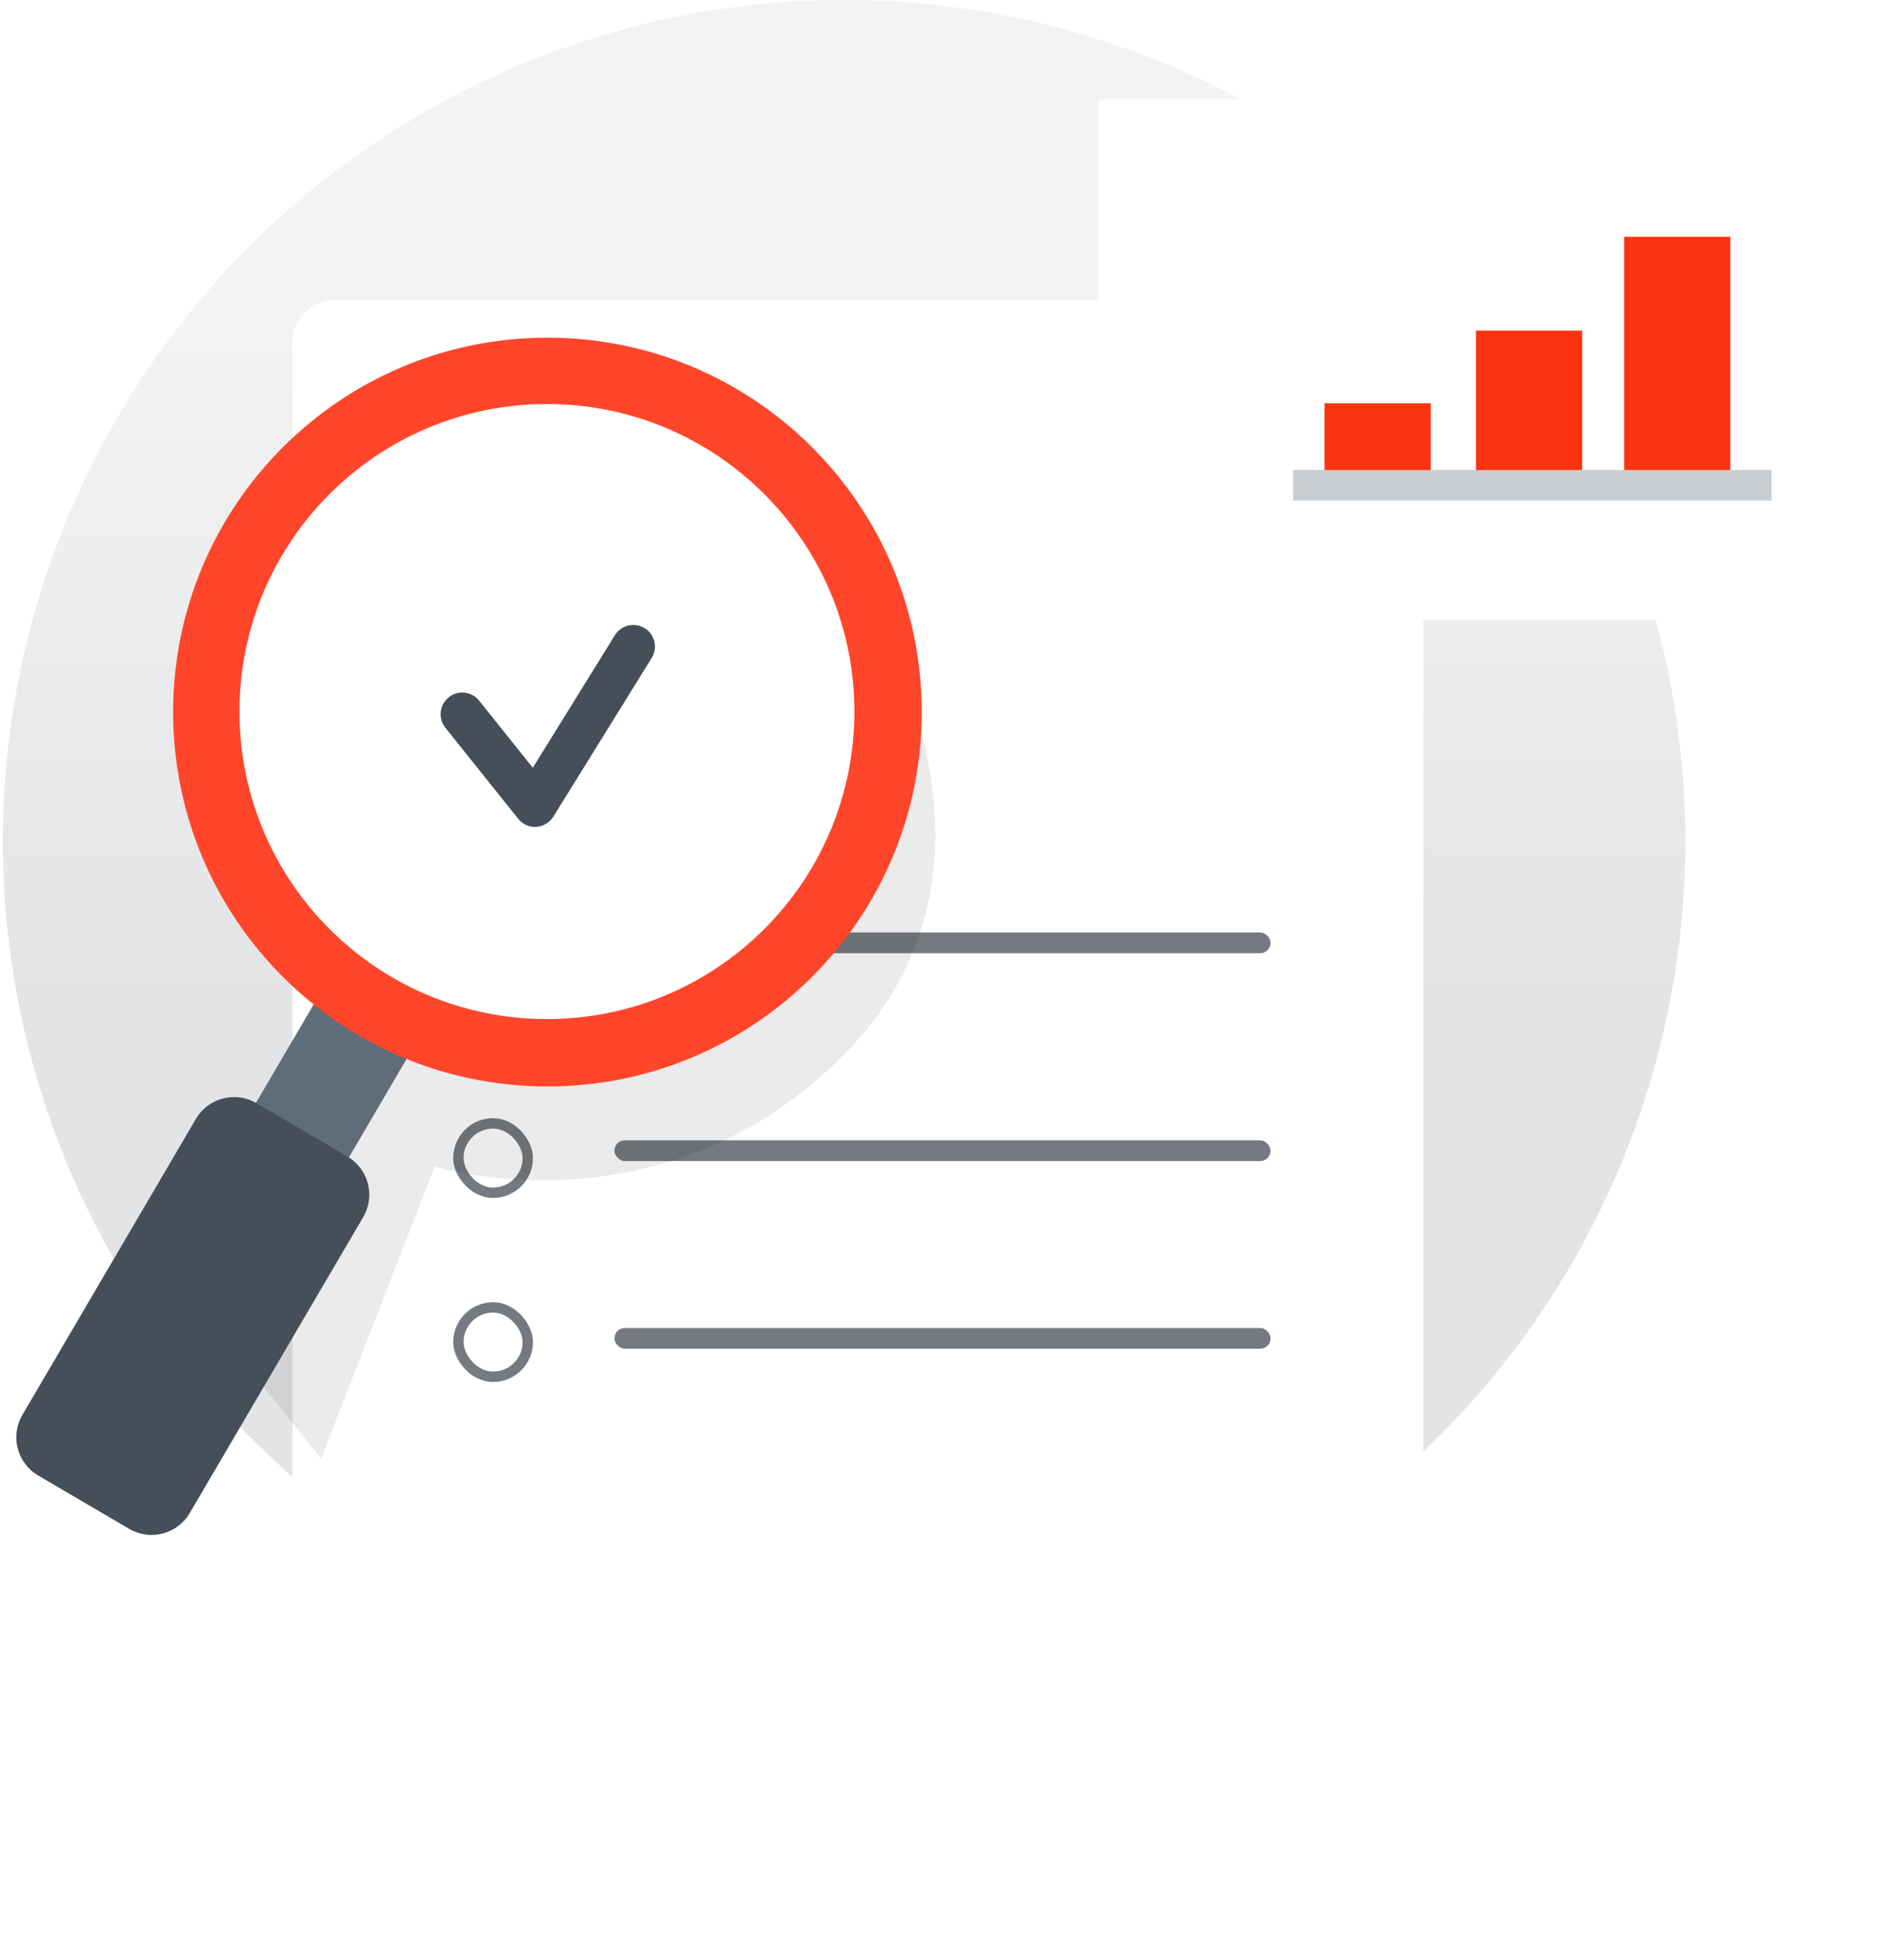
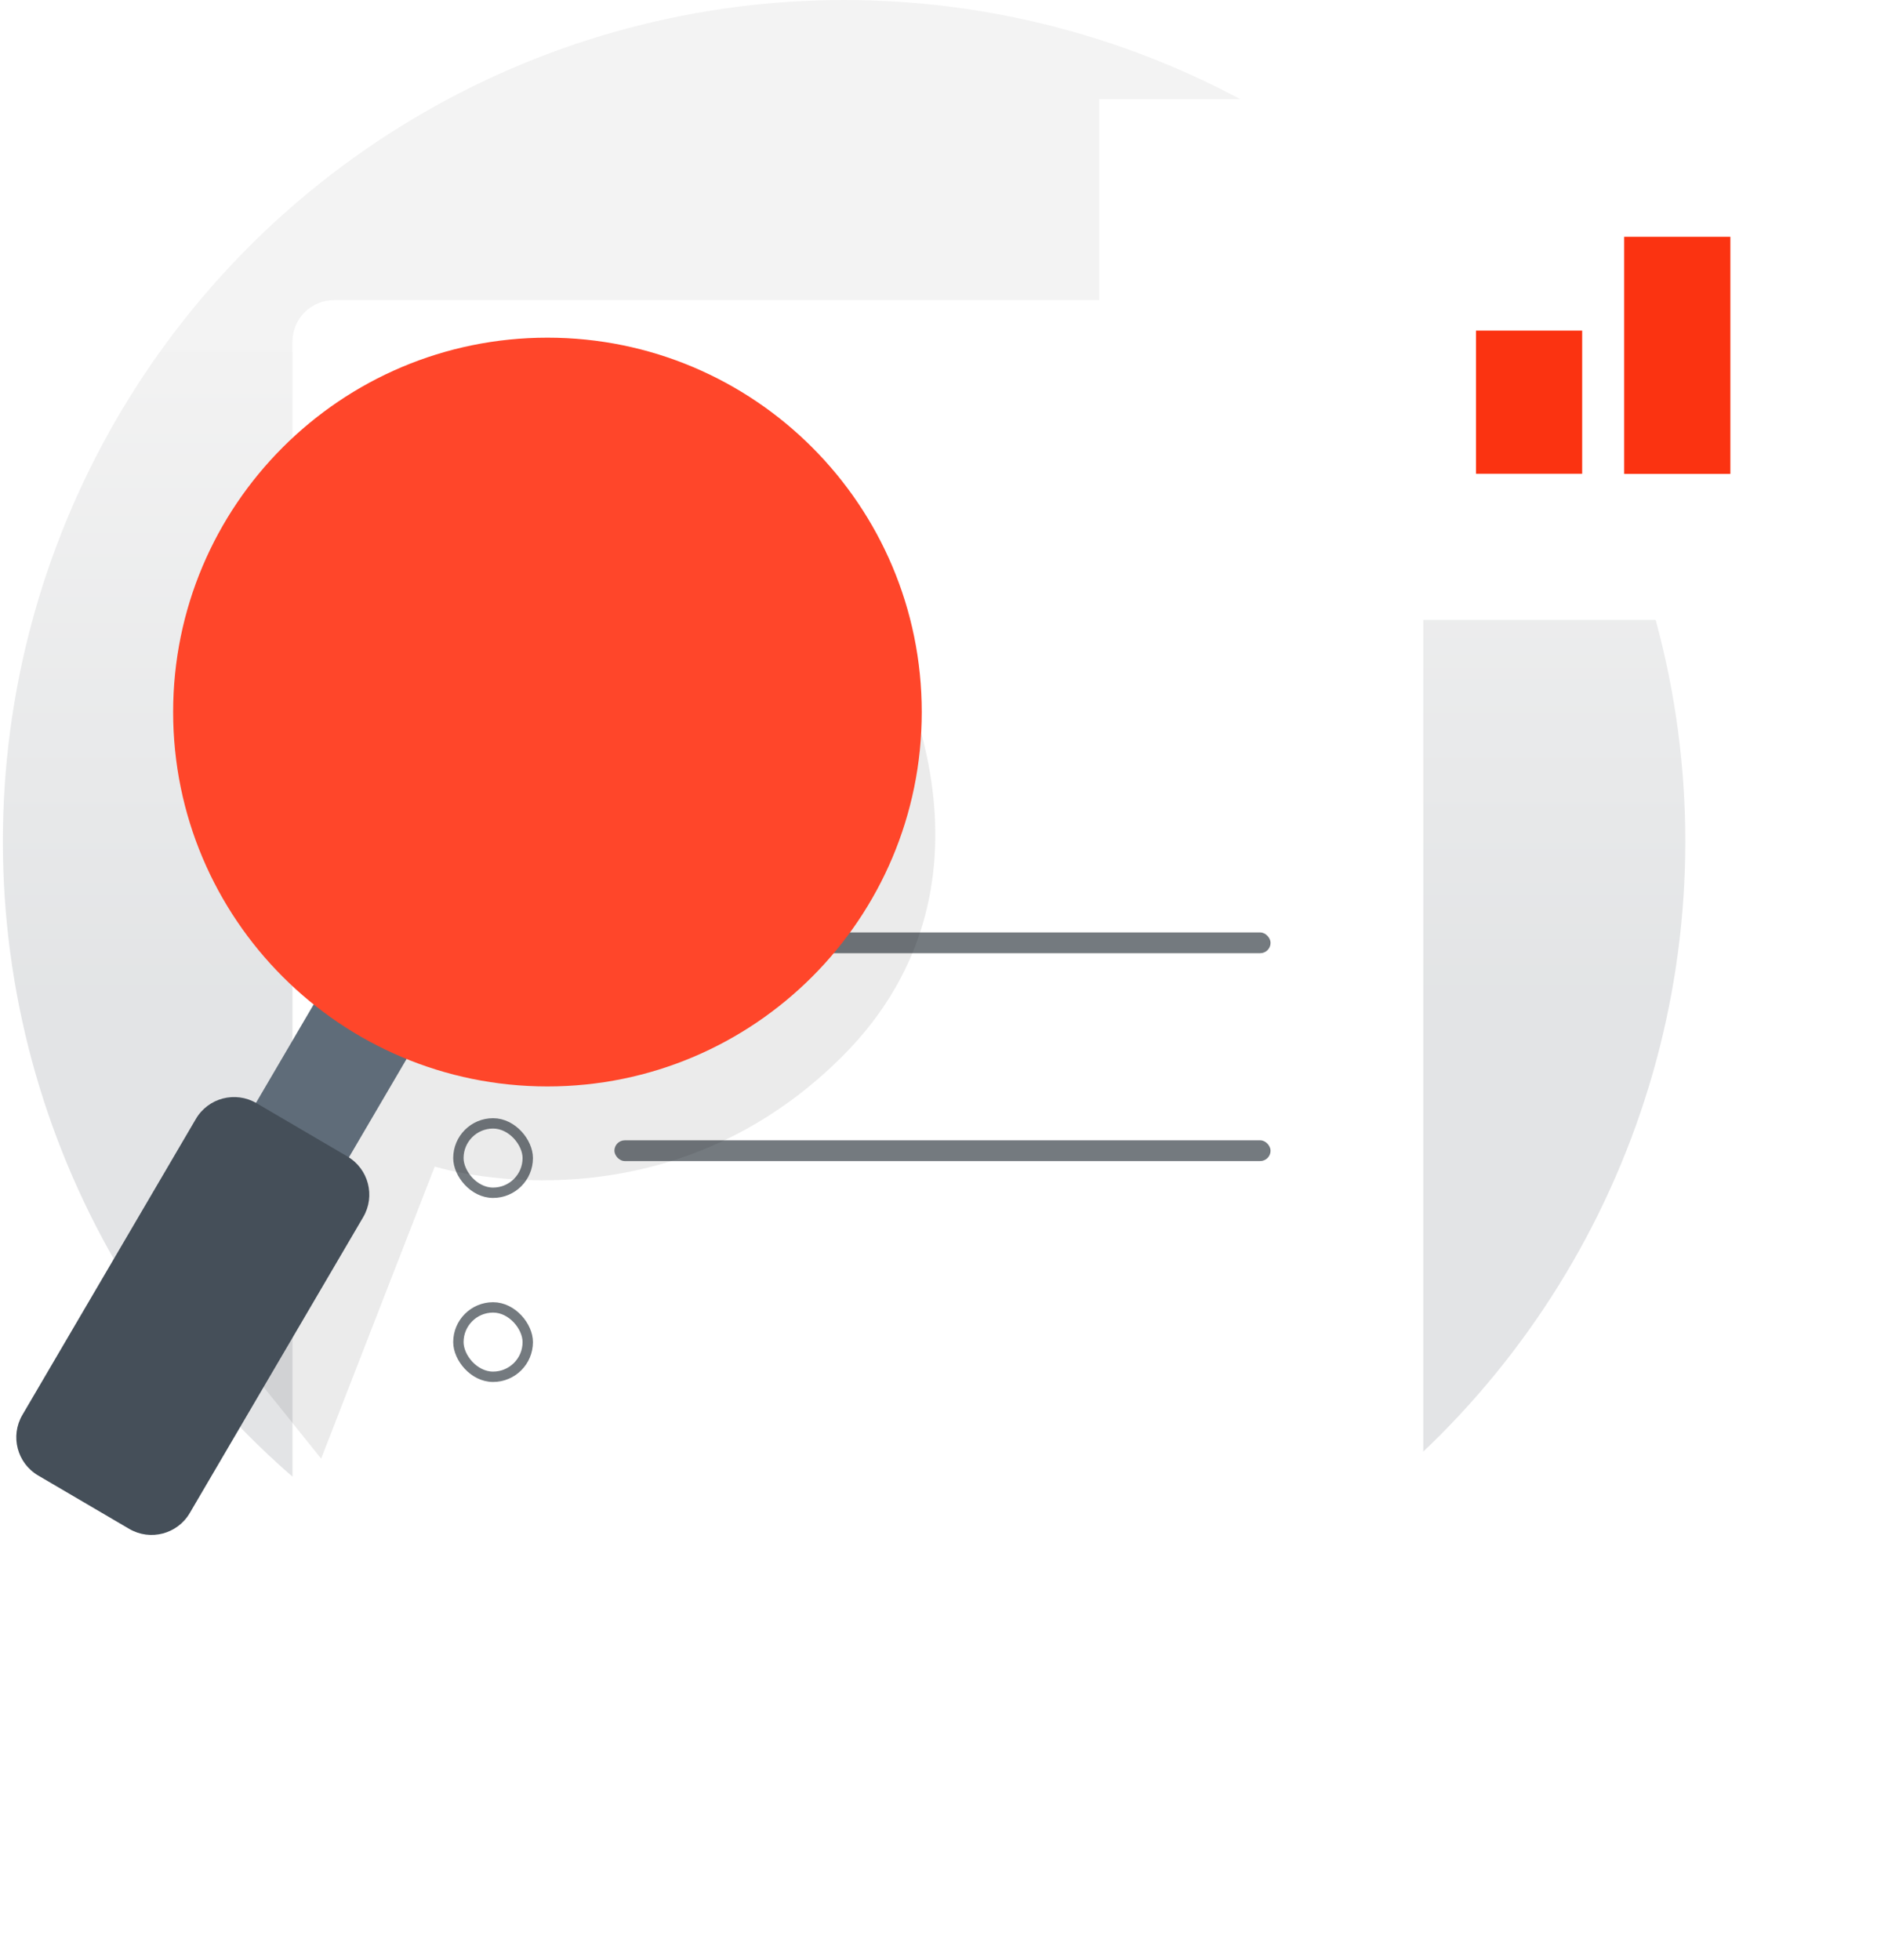
<svg xmlns="http://www.w3.org/2000/svg" width="181" height="189" viewBox="0 0 181 189" fill="none">
  <circle opacity="0.25" cx="81.396" cy="81.119" r="81.119" fill="url(#paint0_linear_4386_12142)" />
  <g filter="url(#filter0_d_4386_12142)">
    <path d="M28.203 27.938C28.203 25.728 29.994 23.938 32.203 23.938H111.982L137.248 49.204V163.558C137.248 165.767 135.457 167.558 133.248 167.558H32.203C29.994 167.558 28.203 165.767 28.203 163.558V27.938Z" fill="white" />
  </g>
  <path d="M111.982 23.938V45.204C111.982 47.413 113.773 49.204 115.982 49.204H137.248L111.982 23.938Z" fill="#E6EBF0" />
  <rect x="42.831" y="60.438" width="41.645" height="1.862" rx="0.931" fill="#747A7F" />
  <rect x="59.248" y="89.898" width="63.273" height="2" rx="1" fill="#747A7F" />
  <rect x="59.248" y="109.938" width="63.273" height="2" rx="1" fill="#747A7F" />
-   <rect x="59.248" y="128.031" width="63.273" height="2" rx="1" fill="#747A7F" />
  <rect x="44.203" y="88.266" width="6.689" height="6.689" rx="3.344" stroke="#747A7F" />
  <rect x="44.203" y="108.305" width="6.689" height="6.689" rx="3.344" stroke="#747A7F" />
  <rect x="44.203" y="126.047" width="6.689" height="6.689" rx="3.344" stroke="#747A7F" />
  <path opacity="0.08" d="M85.371 61.93C85.371 61.93 98.641 84.532 81.15 101.919C63.66 119.306 41.923 112.467 41.923 112.467L30.968 140.627L22.99 130.699L31.83 106.766L37.951 93.799L62.83 83.067L85.371 61.93Z" fill="black" />
  <path d="M41.825 97.629L32.863 92.375L22.874 109.414L31.837 114.668L41.825 97.629Z" fill="#5F6C79" />
  <path d="M52.79 104.744C72.725 104.744 88.885 88.584 88.885 68.649C88.885 48.715 72.725 32.555 52.79 32.555C32.856 32.555 16.696 48.715 16.696 68.649C16.696 88.584 32.856 104.744 52.79 104.744Z" fill="#FF462A" />
-   <path d="M52.74 98.248C69.114 98.248 82.387 84.974 82.387 68.6C82.387 52.227 69.114 38.953 52.74 38.953C36.366 38.953 23.093 52.227 23.093 68.6C23.093 84.974 36.366 98.248 52.74 98.248Z" fill="white" />
  <path d="M33.503 111.498L24.727 106.354C22.694 105.162 20.08 105.844 18.888 107.877L2.158 136.414C0.966 138.448 1.648 141.062 3.682 142.254L12.457 147.398C14.49 148.59 17.105 147.908 18.297 145.875L35.026 117.338C36.218 115.304 35.536 112.69 33.503 111.498Z" fill="#454F59" />
-   <path d="M51.596 79.722C51.283 79.723 50.973 79.653 50.691 79.517C50.409 79.381 50.161 79.183 49.967 78.937L42.944 70.16C42.773 69.945 42.646 69.699 42.57 69.436C42.494 69.172 42.47 68.896 42.501 68.624C42.532 68.351 42.615 68.087 42.748 67.847C42.881 67.607 43.059 67.395 43.274 67.224C43.488 67.053 43.734 66.926 43.998 66.85C44.261 66.774 44.537 66.751 44.81 66.781C45.082 66.812 45.346 66.896 45.586 67.028C45.827 67.161 46.038 67.34 46.209 67.554L51.379 74.018L59.262 61.291C59.402 61.049 59.59 60.838 59.813 60.67C60.036 60.502 60.29 60.38 60.561 60.313C60.832 60.245 61.114 60.232 61.389 60.275C61.665 60.318 61.93 60.416 62.167 60.562C62.405 60.709 62.61 60.902 62.772 61.13C62.933 61.358 63.047 61.616 63.108 61.889C63.168 62.161 63.172 62.443 63.121 62.718C63.071 62.992 62.965 63.254 62.812 63.487L53.358 78.737C53.179 79.023 52.934 79.262 52.643 79.433C52.352 79.605 52.025 79.704 51.688 79.722H51.596Z" fill="#454F59" />
  <g filter="url(#filter1_d_4386_12142)">
    <path d="M177.49 8.555H106V58.765H177.49V8.555Z" fill="white" />
-     <path d="M137.97 37.883H127.73V44.673H137.97V37.883Z" fill="#FB3311" />
    <path d="M152.57 30.875H142.33V44.675H152.57V30.875Z" fill="#FB3311" />
    <path d="M166.86 21.828H156.62V44.688H166.86V21.828Z" fill="#FB3311" />
-     <path d="M170.83 44.312H124.7V47.263H170.83V44.312Z" fill="#C7CCD1" />
  </g>
  <defs>
    <filter id="filter0_d_4386_12142" x="12.203" y="12.938" width="141.045" height="175.617" filterUnits="userSpaceOnUse" color-interpolation-filters="sRGB">
      <feFlood flood-opacity="0" result="BackgroundImageFix" />
      <feColorMatrix in="SourceAlpha" type="matrix" values="0 0 0 0 0 0 0 0 0 0 0 0 0 0 0 0 0 0 127 0" result="hardAlpha" />
      <feOffset dy="5" />
      <feGaussianBlur stdDeviation="8" />
      <feColorMatrix type="matrix" values="0 0 0 0 0 0 0 0 0 0.102 0 0 0 0 0.196 0 0 0 0.2 0" />
      <feBlend mode="normal" in2="BackgroundImageFix" result="effect1_dropShadow_4386_12142" />
      <feBlend mode="normal" in="SourceGraphic" in2="effect1_dropShadow_4386_12142" result="shape" />
    </filter>
    <filter id="filter1_d_4386_12142" x="103" y="6.555" width="77.49" height="56.211" filterUnits="userSpaceOnUse" color-interpolation-filters="sRGB">
      <feFlood flood-opacity="0" result="BackgroundImageFix" />
      <feColorMatrix in="SourceAlpha" type="matrix" values="0 0 0 0 0 0 0 0 0 0 0 0 0 0 0 0 0 0 127 0" result="hardAlpha" />
      <feOffset dy="1" />
      <feGaussianBlur stdDeviation="1.5" />
      <feComposite in2="hardAlpha" operator="out" />
      <feColorMatrix type="matrix" values="0 0 0 0 0 0 0 0 0 0.156 0 0 0 0 0.3 0 0 0 0.2 0" />
      <feBlend mode="normal" in2="BackgroundImageFix" result="effect1_dropShadow_4386_12142" />
      <feBlend mode="normal" in="SourceGraphic" in2="effect1_dropShadow_4386_12142" result="shape" />
    </filter>
    <linearGradient id="paint0_linear_4386_12142" x1="81.396" y1="0" x2="81.396" y2="95.991" gradientUnits="userSpaceOnUse">
      <stop offset="0.354" stop-color="#CECECE" />
      <stop offset="1" stop-color="#8F959B" />
    </linearGradient>
  </defs>
</svg>